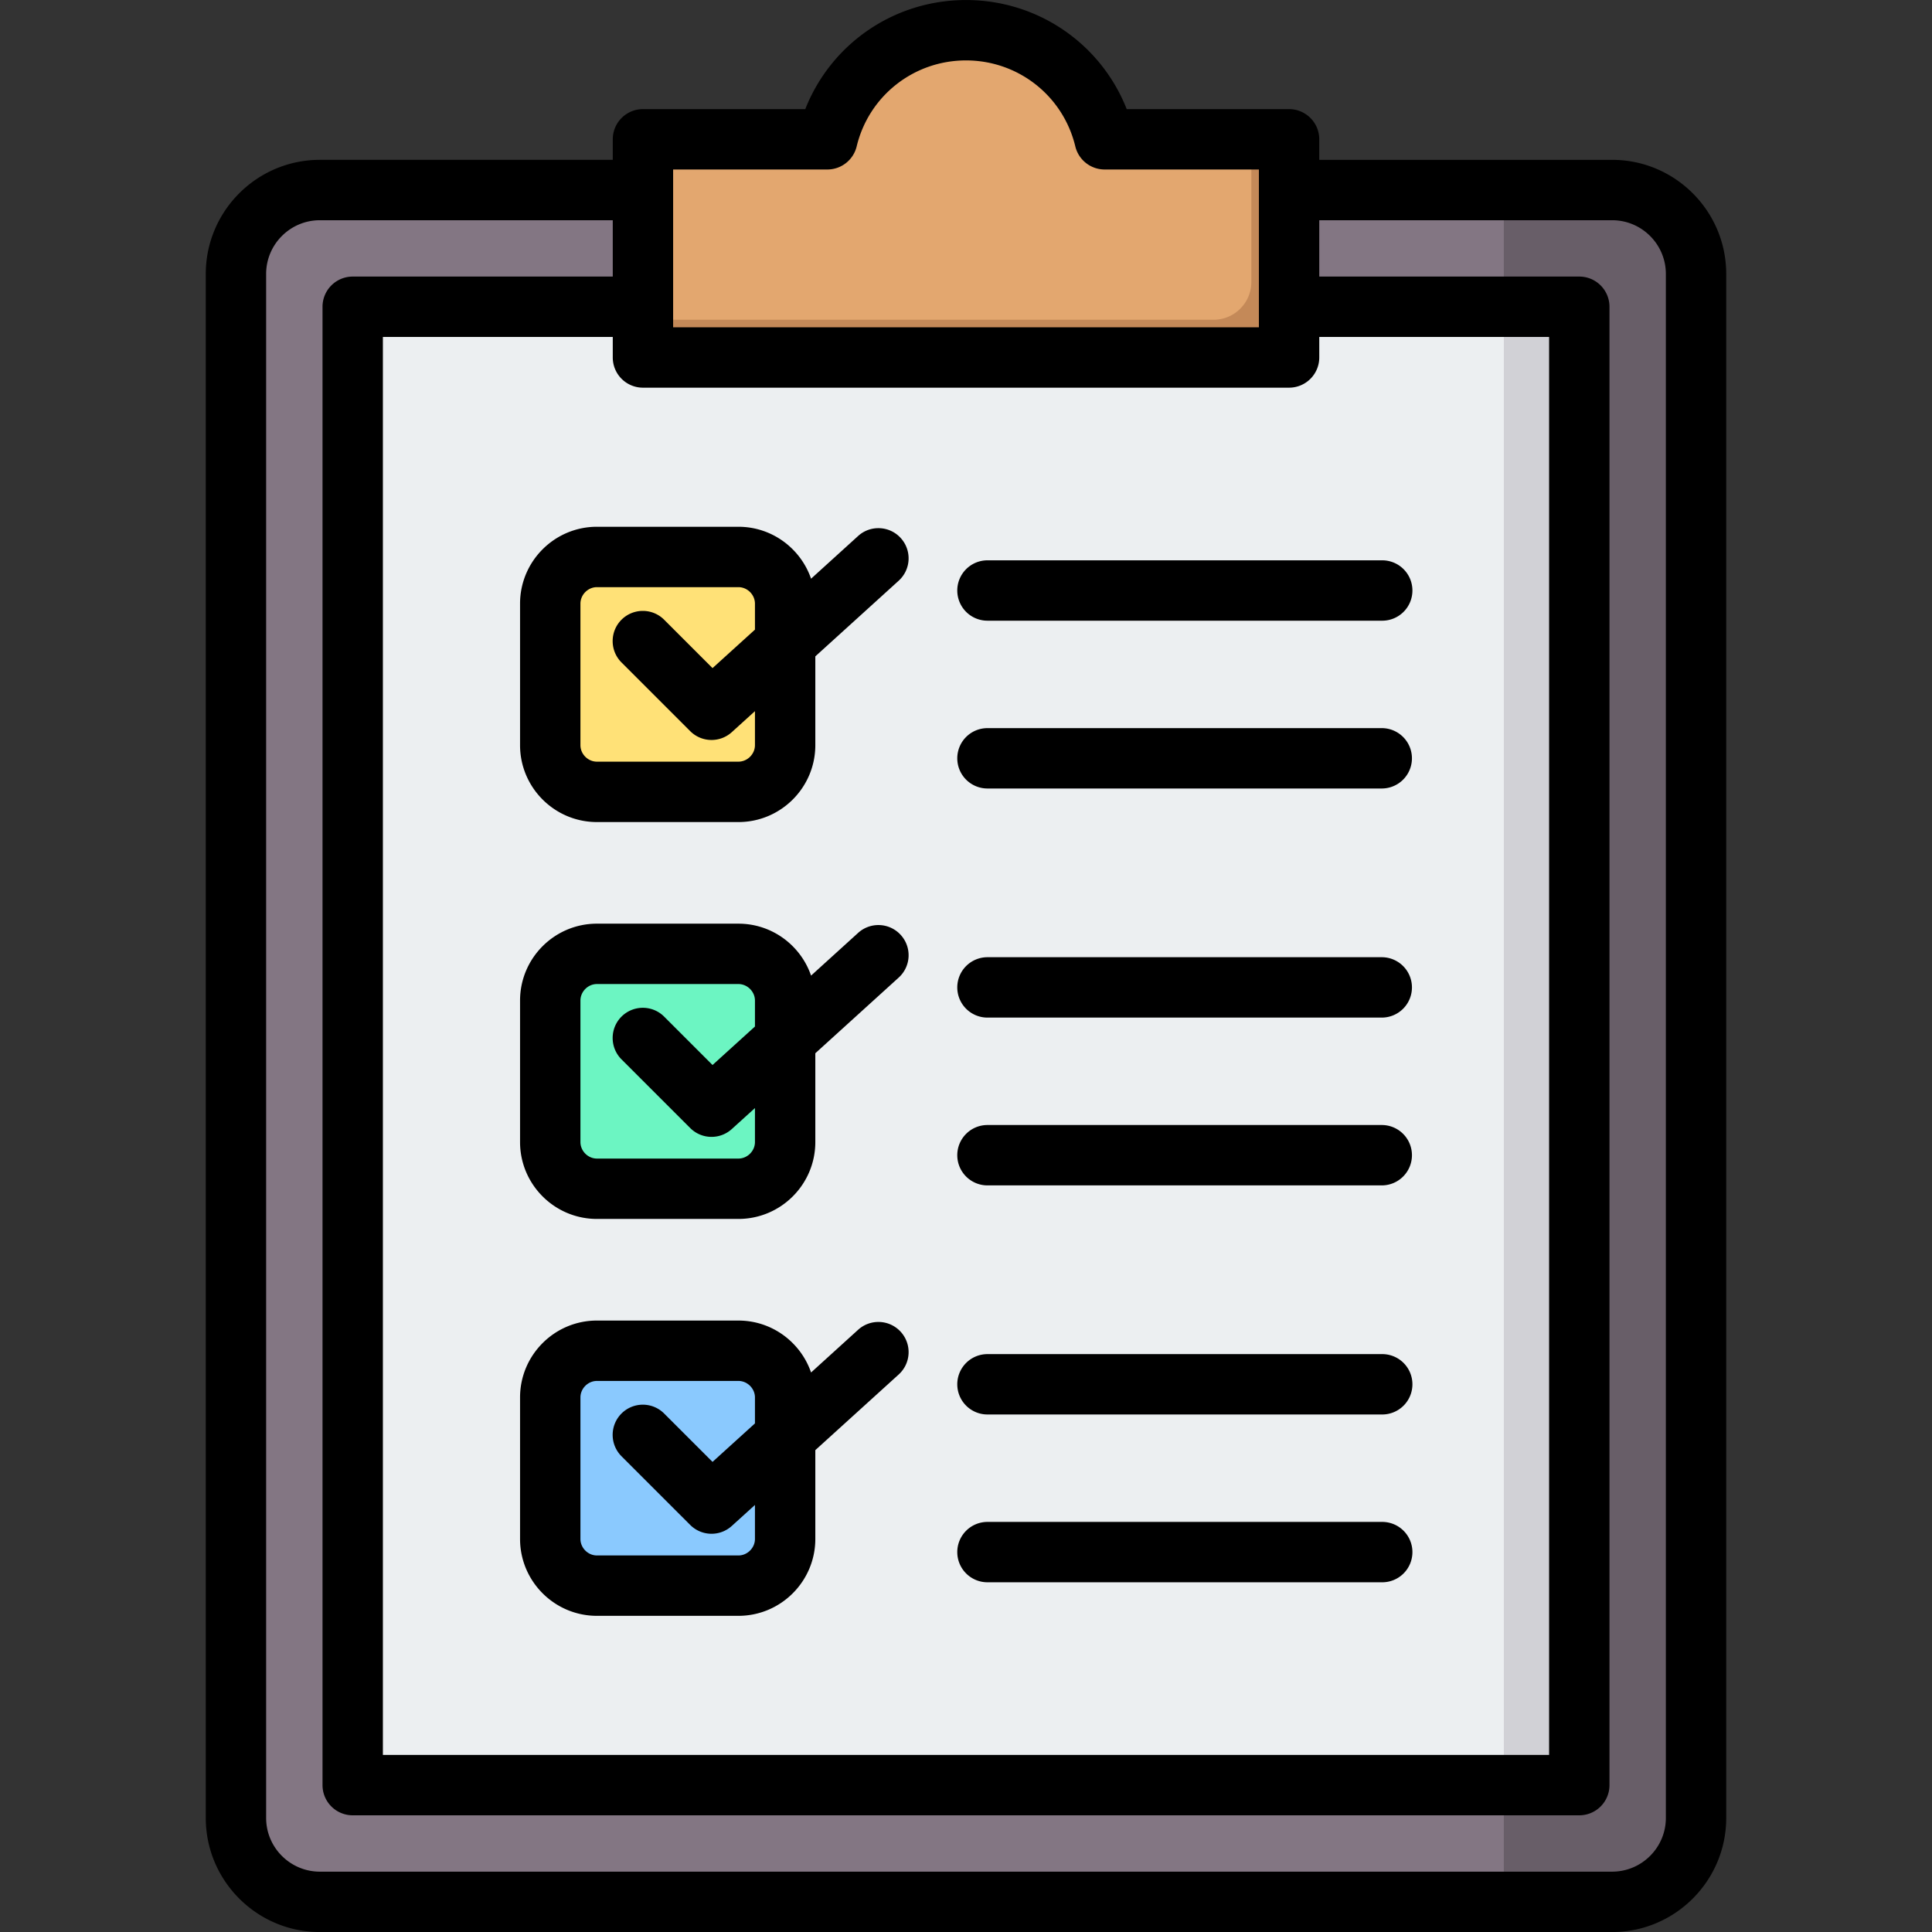
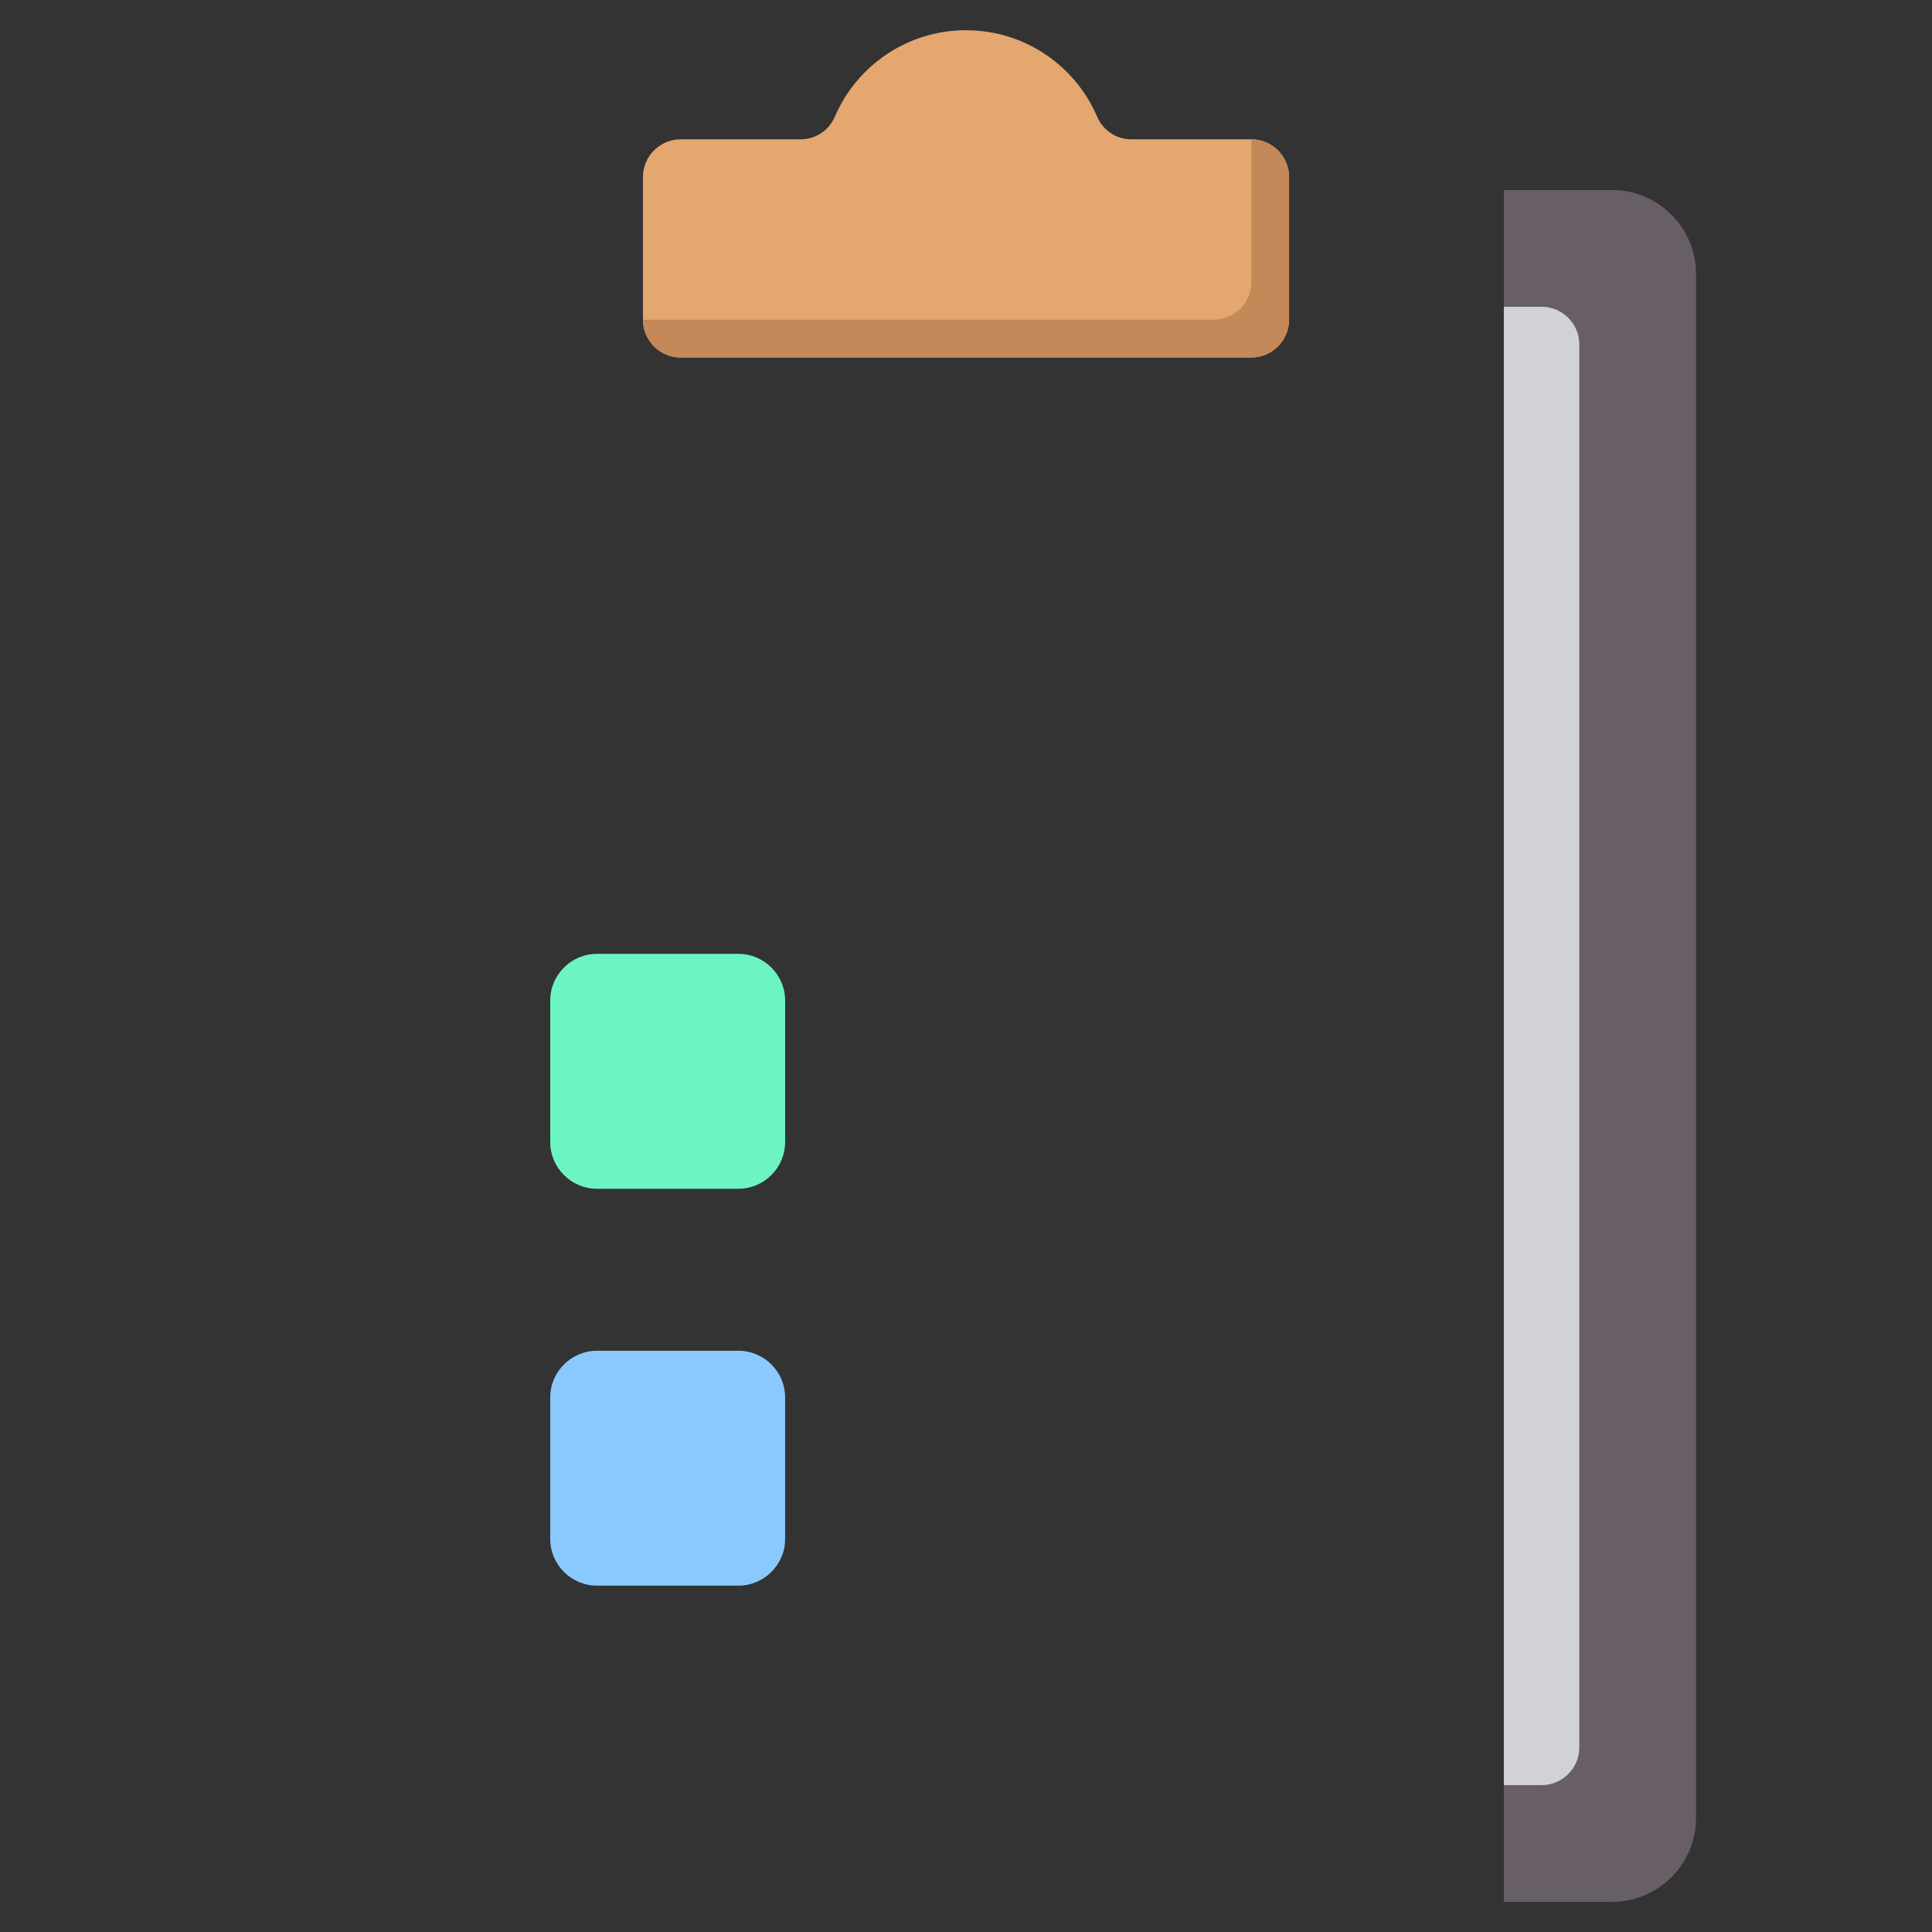
<svg xmlns="http://www.w3.org/2000/svg" viewBox="0 0 512 512">
  <rect x="0" y="0" width="512" height="512" fill="#333333" stroke="none" />
-   <path fill="#837683" fill-rule="evenodd" d="M427.23 50.36c12.248 0 22.237 9.989 22.237 22.237v409.175c0 12.248-9.99 22.238-22.237 22.238H84.769c-12.248 0-22.237-9.99-22.237-22.238V72.598c0-12.248 9.99-22.237 22.237-22.237H427.23z" clip-rule="evenodd" />
  <path fill="#685e68" fill-rule="evenodd" d="M398.532 504.01h28.699c12.248 0 22.237-9.99 22.237-22.238V72.598c0-12.248-9.99-22.237-22.237-22.237h-28.699V504.01z" clip-rule="evenodd" />
-   <path fill="#eceff1" fill-rule="evenodd" d="M408.532 81.296H103.467c-5.508 0-10 4.492-10 10v371.78c0 5.508 4.492 10 10 10h305.065c5.508 0 10-4.492 10-10V91.295c0-5.507-4.492-9.999-10-9.999z" clip-rule="evenodd" />
  <path fill="#d1d1d6" fill-rule="evenodd" d="M398.532 473.075h10.001c.315 0 .626-.015.934-.043 5.073-.473 9.066-4.763 9.066-9.956V91.295c0-5.193-3.993-9.483-9.066-9.956a9.954 9.954 0 0 0-.934-.043h-10.001v391.779z" clip-rule="evenodd" />
  <path fill="#e3a76f" fill-rule="evenodd" d="M180.384 36.919h31.697c4.082 0 7.57-2.296 9.184-6.045C227.056 17.426 240.428 8.01 256 8.01s28.943 9.416 34.734 22.864c1.614 3.749 5.102 6.045 9.184 6.045h31.697c5.508 0 10 4.492 10 10v37.819c0 5.507-4.492 10-10 10H180.384c-5.508 0-10-4.492-10-10v-37.82c.001-5.507 4.493-9.999 10-9.999z" clip-rule="evenodd" />
  <path fill="#c48958" fill-rule="evenodd" d="m321.615 84.737-151.23.001c0 5.507 4.492 10 10 10h151.231c5.508 0 10-4.492 10-10v-37.82c0-5.507-4.492-10-10-10v37.819a9.952 9.952 0 0 1-2.462 6.559 9.988 9.988 0 0 1-7.539 3.441z" clip-rule="evenodd" />
  <g fill-rule="evenodd" clip-rule="evenodd">
-     <path fill="#ffe177" d="M158.19 147.6h37.501c6.806 0 12.375 5.568 12.375 12.375v37.501c0 6.806-5.568 12.375-12.375 12.375H158.19c-6.806 0-12.375-5.568-12.375-12.375v-37.501c.001-6.807 5.569-12.375 12.375-12.375z" />
    <path fill="#6cf5c2" d="M158.19 252.781h37.501c6.806 0 12.375 5.568 12.375 12.375v37.501c0 6.806-5.568 12.375-12.375 12.375H158.19c-6.806 0-12.375-5.568-12.375-12.375v-37.501c.001-6.807 5.569-12.375 12.375-12.375z" />
    <path fill="#8ac9fe" d="M158.19 357.962h37.501c6.806 0 12.375 5.568 12.375 12.375v37.501c0 6.806-5.568 12.375-12.375 12.375H158.19c-6.806 0-12.375-5.568-12.375-12.375v-37.501c.001-6.807 5.569-12.375 12.375-12.375z" />
  </g>
-   <path fill-rule="evenodd" d="M200.07 407.838c0 2.373-2.01 4.374-4.383 4.374H158.19c-2.373 0-4.368-2-4.368-4.374v-37.501c0-2.373 1.995-4.374 4.368-4.374h37.497c2.373 0 4.383 2 4.383 4.374v6.883l-11.243 10.195-12.818-12.813c-3.118-3.128-8.181-3.128-11.313 0a8.013 8.013 0 0 0 0 11.309l18.215 18.211a7.968 7.968 0 0 0 5.657 2.34c1.92 0 3.84-.689 5.373-2.076l6.129-5.557v9.009zm27.34-55.434-12.469 11.318c-2.75-7.992-10.332-13.762-19.253-13.762H158.19c-11.233 0-20.371 9.143-20.371 20.376v37.501c0 11.233 9.139 20.376 20.371 20.376h37.497c11.242 0 20.381-9.143 20.381-20.376v-23.532l22.094-20.051a7.994 7.994 0 0 0 .547-11.304 8.003 8.003 0 0 0-11.299-.546zm-27.34-49.749c0 2.373-2.01 4.378-4.383 4.378H158.19c-2.373 0-4.368-2.005-4.368-4.378v-37.497c0-2.373 1.995-4.378 4.368-4.378h37.497c2.373 0 4.383 2.005 4.383 4.378v6.883l-11.243 10.195-12.818-12.818c-3.118-3.123-8.181-3.123-11.313 0-3.114 3.123-3.114 8.19 0 11.313l18.215 18.206a7.953 7.953 0 0 0 5.657 2.345c1.92 0 3.84-.689 5.373-2.076l6.129-5.557v9.006zm27.34-55.43-12.469 11.318c-2.75-7.997-10.332-13.762-19.253-13.762H158.19c-11.233 0-20.371 9.138-20.371 20.376v37.497c0 11.238 9.139 20.376 20.371 20.376h37.497c11.242 0 20.381-9.138 20.381-20.376v-23.528l22.094-20.055a7.988 7.988 0 0 0 .547-11.299 7.995 7.995 0 0 0-11.299-.547zm-27.34-87.25v6.883l-11.243 10.195-12.818-12.818c-3.118-3.123-8.181-3.123-11.313 0-3.114 3.128-3.114 8.19 0 11.313l18.215 18.211a7.968 7.968 0 0 0 5.657 2.34c1.92 0 3.84-.689 5.373-2.076l6.129-5.558v9.011c0 2.373-2.01 4.373-4.383 4.373H158.19c-2.373 0-4.368-2-4.368-4.373v-37.502c0-2.368 1.995-4.373 4.368-4.373h37.497c2.374 0 4.383 2.005 4.383 4.374zm-62.251 0v37.502c0 11.233 9.139 20.376 20.371 20.376h37.497c11.242 0 20.381-9.143 20.381-20.376v-23.532l22.094-20.051a7.994 7.994 0 0 0 .547-11.304c-2.968-3.269-8.03-3.515-11.299-.547l-12.469 11.318c-2.75-7.992-10.332-13.762-19.253-13.762H158.19c-11.232-.001-20.371 9.142-20.371 20.376zm115.869 206.879a7.999 7.999 0 0 1 8.001-8.001h104.49a8 8 0 1 1 0 15.998h-104.49a7.999 7.999 0 0 1-8.001-7.997zm0 44.47a7.999 7.999 0 0 1 8.001-8.001h104.49a8 8 0 1 1 0 15.998h-104.49a7.999 7.999 0 0 1-8.001-7.997zm0-149.653a8.002 8.002 0 0 1 8.001-8.001h104.49a8.003 8.003 0 0 1 8.002 8.001 8 8 0 0 1-8.002 8.001h-104.49a7.998 7.998 0 0 1-8.001-8.001zm0 44.47a7.999 7.999 0 0 1 8.001-8.001h104.49a8 8 0 0 1 8.002 8.001 8.002 8.002 0 0 1-8.002 8.001h-104.49a8.002 8.002 0 0 1-8.001-8.001zm0-105.183a7.999 7.999 0 0 1 8.001-7.997h104.49a7.999 7.999 0 1 1 0 15.998h-104.49a8 8 0 0 1-8.001-8.001zm0-44.465a7.999 7.999 0 0 1 8.001-8.001h104.49a8 8 0 1 1 0 15.998h-104.49a7.999 7.999 0 0 1-8.001-7.997zM441.47 481.775V72.596c0-7.85-6.393-14.234-14.243-14.234h-77.608v14.932h68.908a8 8 0 0 1 8.001 8.001v391.779a7.999 7.999 0 0 1-8.001 8.001H93.467a7.999 7.999 0 0 1-7.997-8.001V81.296a7.999 7.999 0 0 1 7.997-8.001h68.922V58.363H84.767c-7.845 0-14.238 6.383-14.238 14.234v409.178c0 7.851 6.393 14.234 14.238 14.234h342.46c7.851-.001 14.243-6.384 14.243-14.234zm-99.852-379.037H170.391a7.999 7.999 0 0 1-8.001-8.001v-5.44h-60.921v375.777h309.058V89.297H349.62v5.44a8.006 8.006 0 0 1-8.002 8.001zM178.387 44.917h40.861a8 8 0 0 0 7.78-6.124C230.26 25.381 242.181 16.011 256 16.011c13.818 0 25.74 9.37 28.967 22.782a8.005 8.005 0 0 0 7.784 6.124h40.87V86.74H178.387V44.917zm248.84-2.557h-77.608v-5.44c0-4.42-3.59-8.001-8.001-8.001h-43.026C291.779 11.624 275.069.008 256 .008c-19.07 0-35.78 11.61-42.592 28.91h-43.017a7.999 7.999 0 0 0-8.001 8.001v5.44H84.767c-16.668 0-30.236 13.564-30.236 30.236v409.178c0 16.673 13.569 30.236 30.236 30.236h342.46c16.673 0 30.241-13.564 30.241-30.236V72.596c0-16.672-13.568-30.236-30.241-30.236z" clip-rule="evenodd" />
</svg>